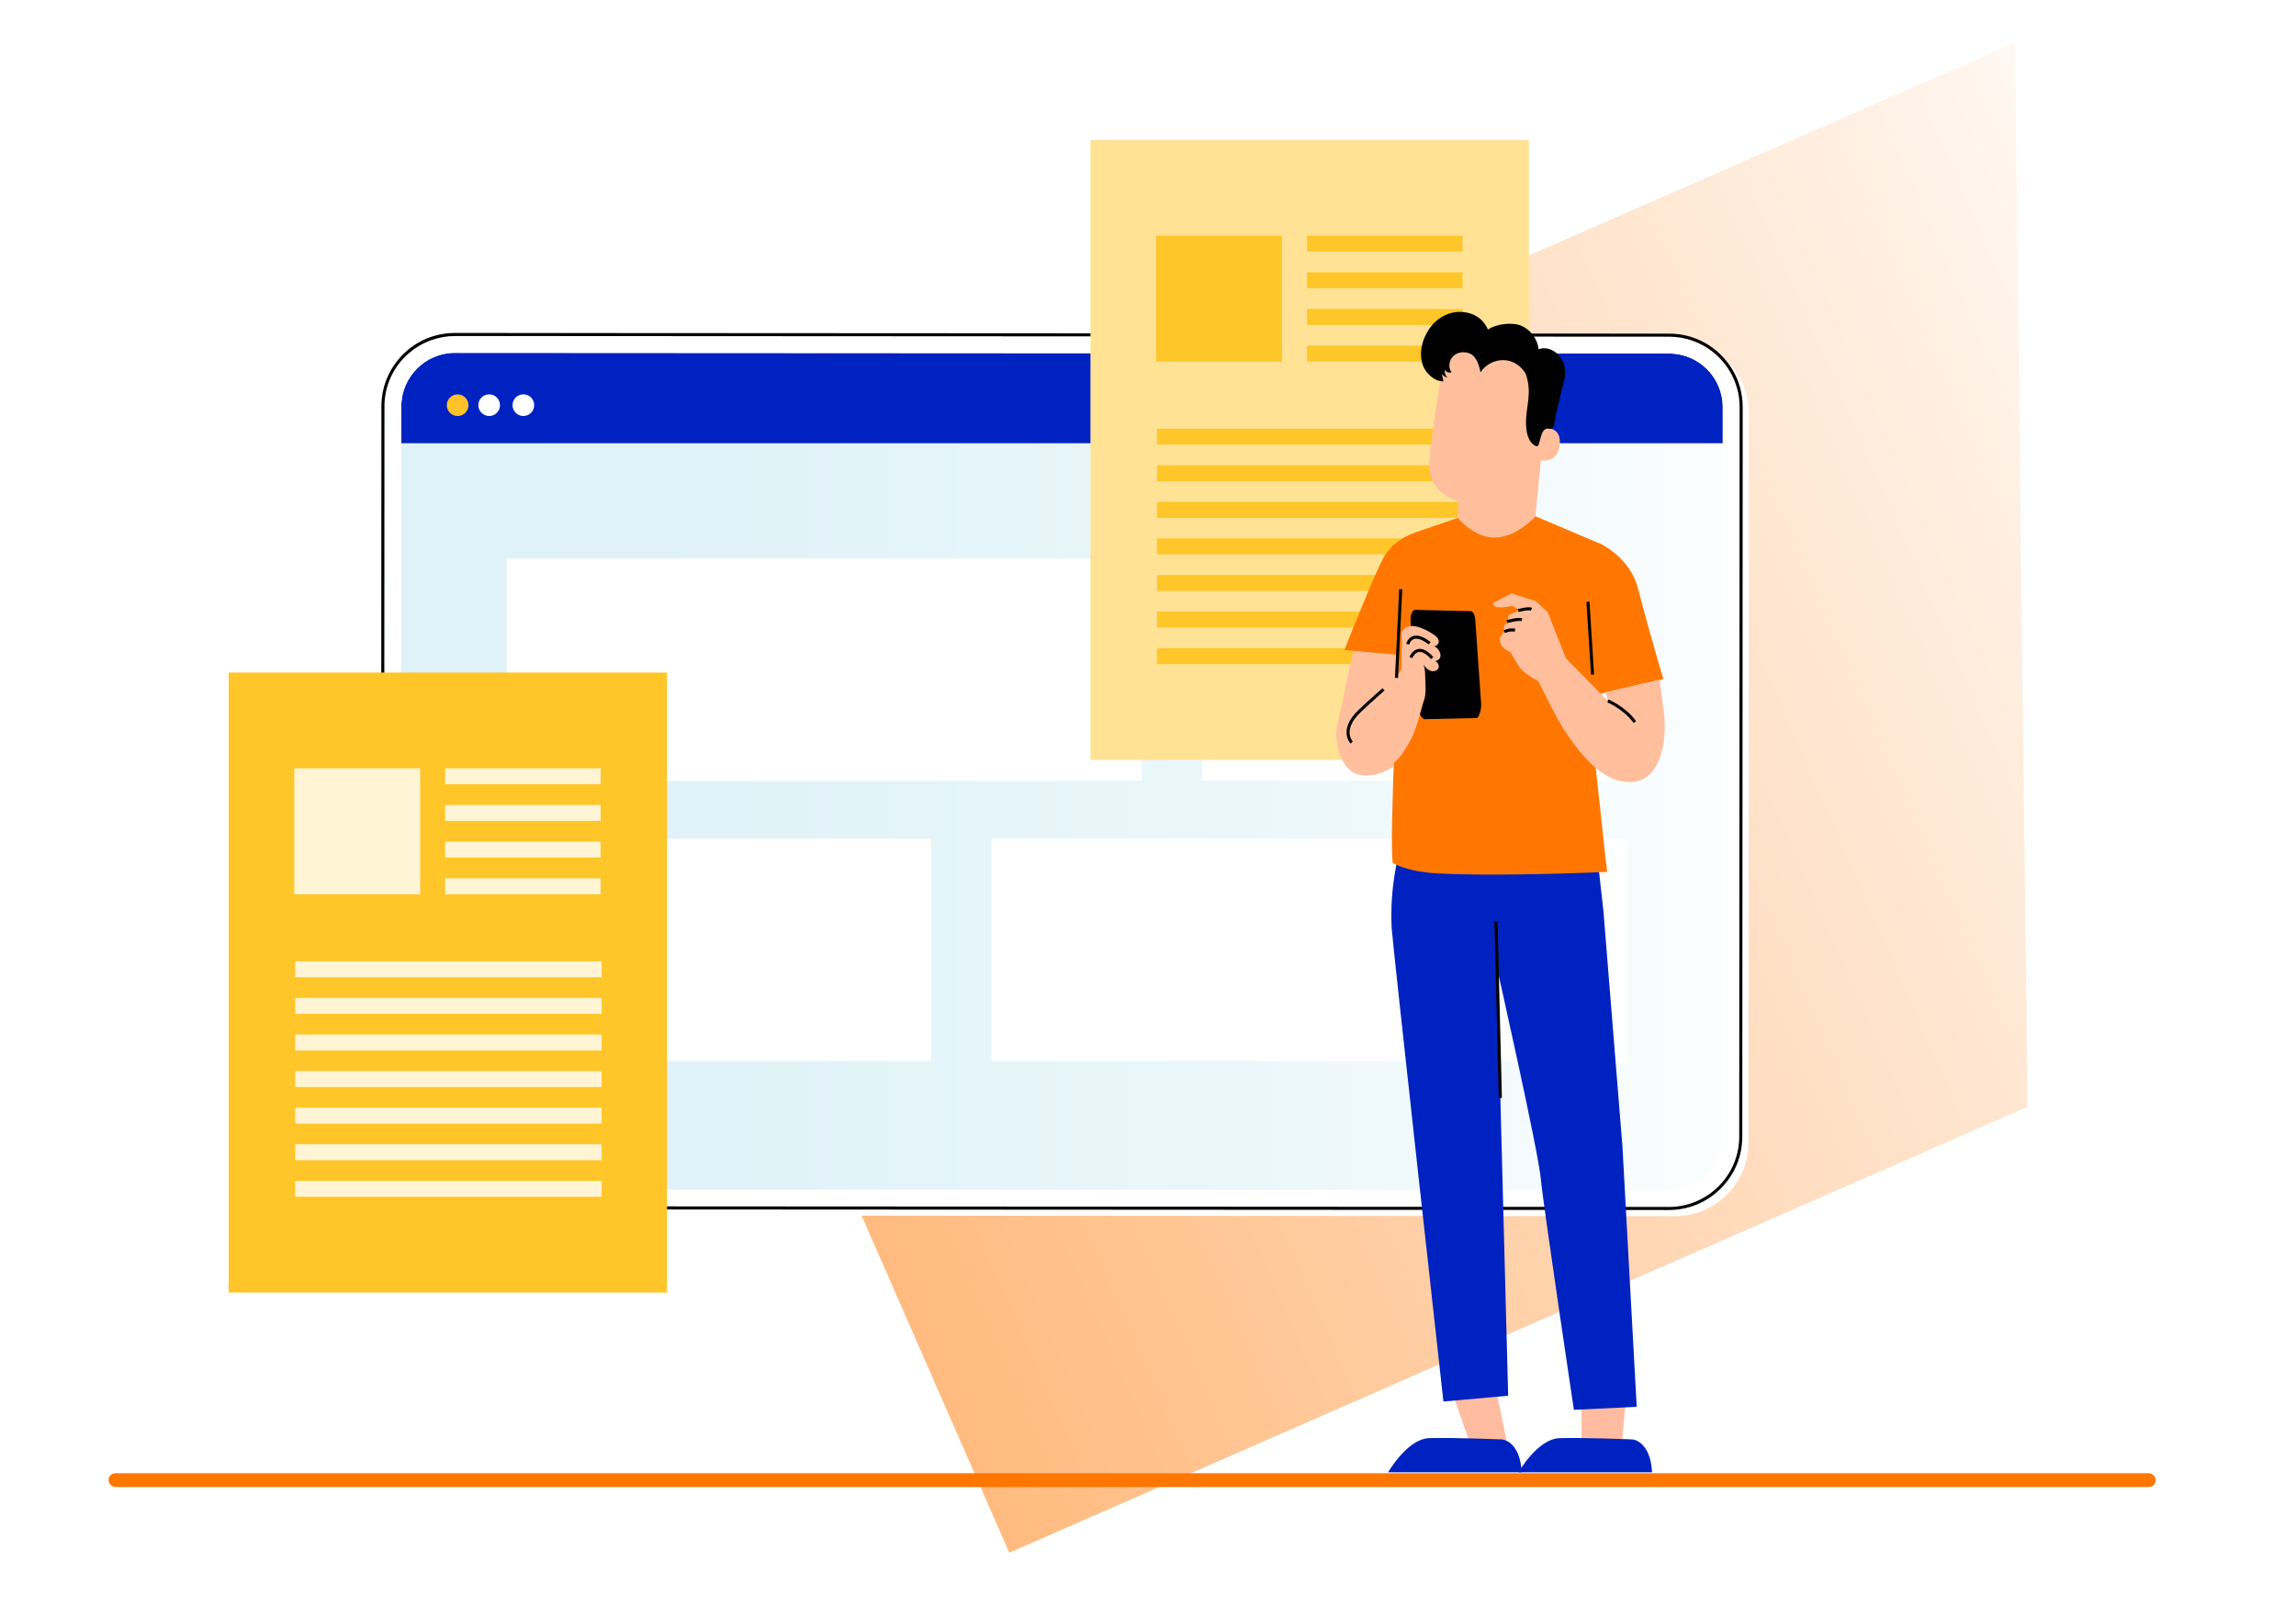
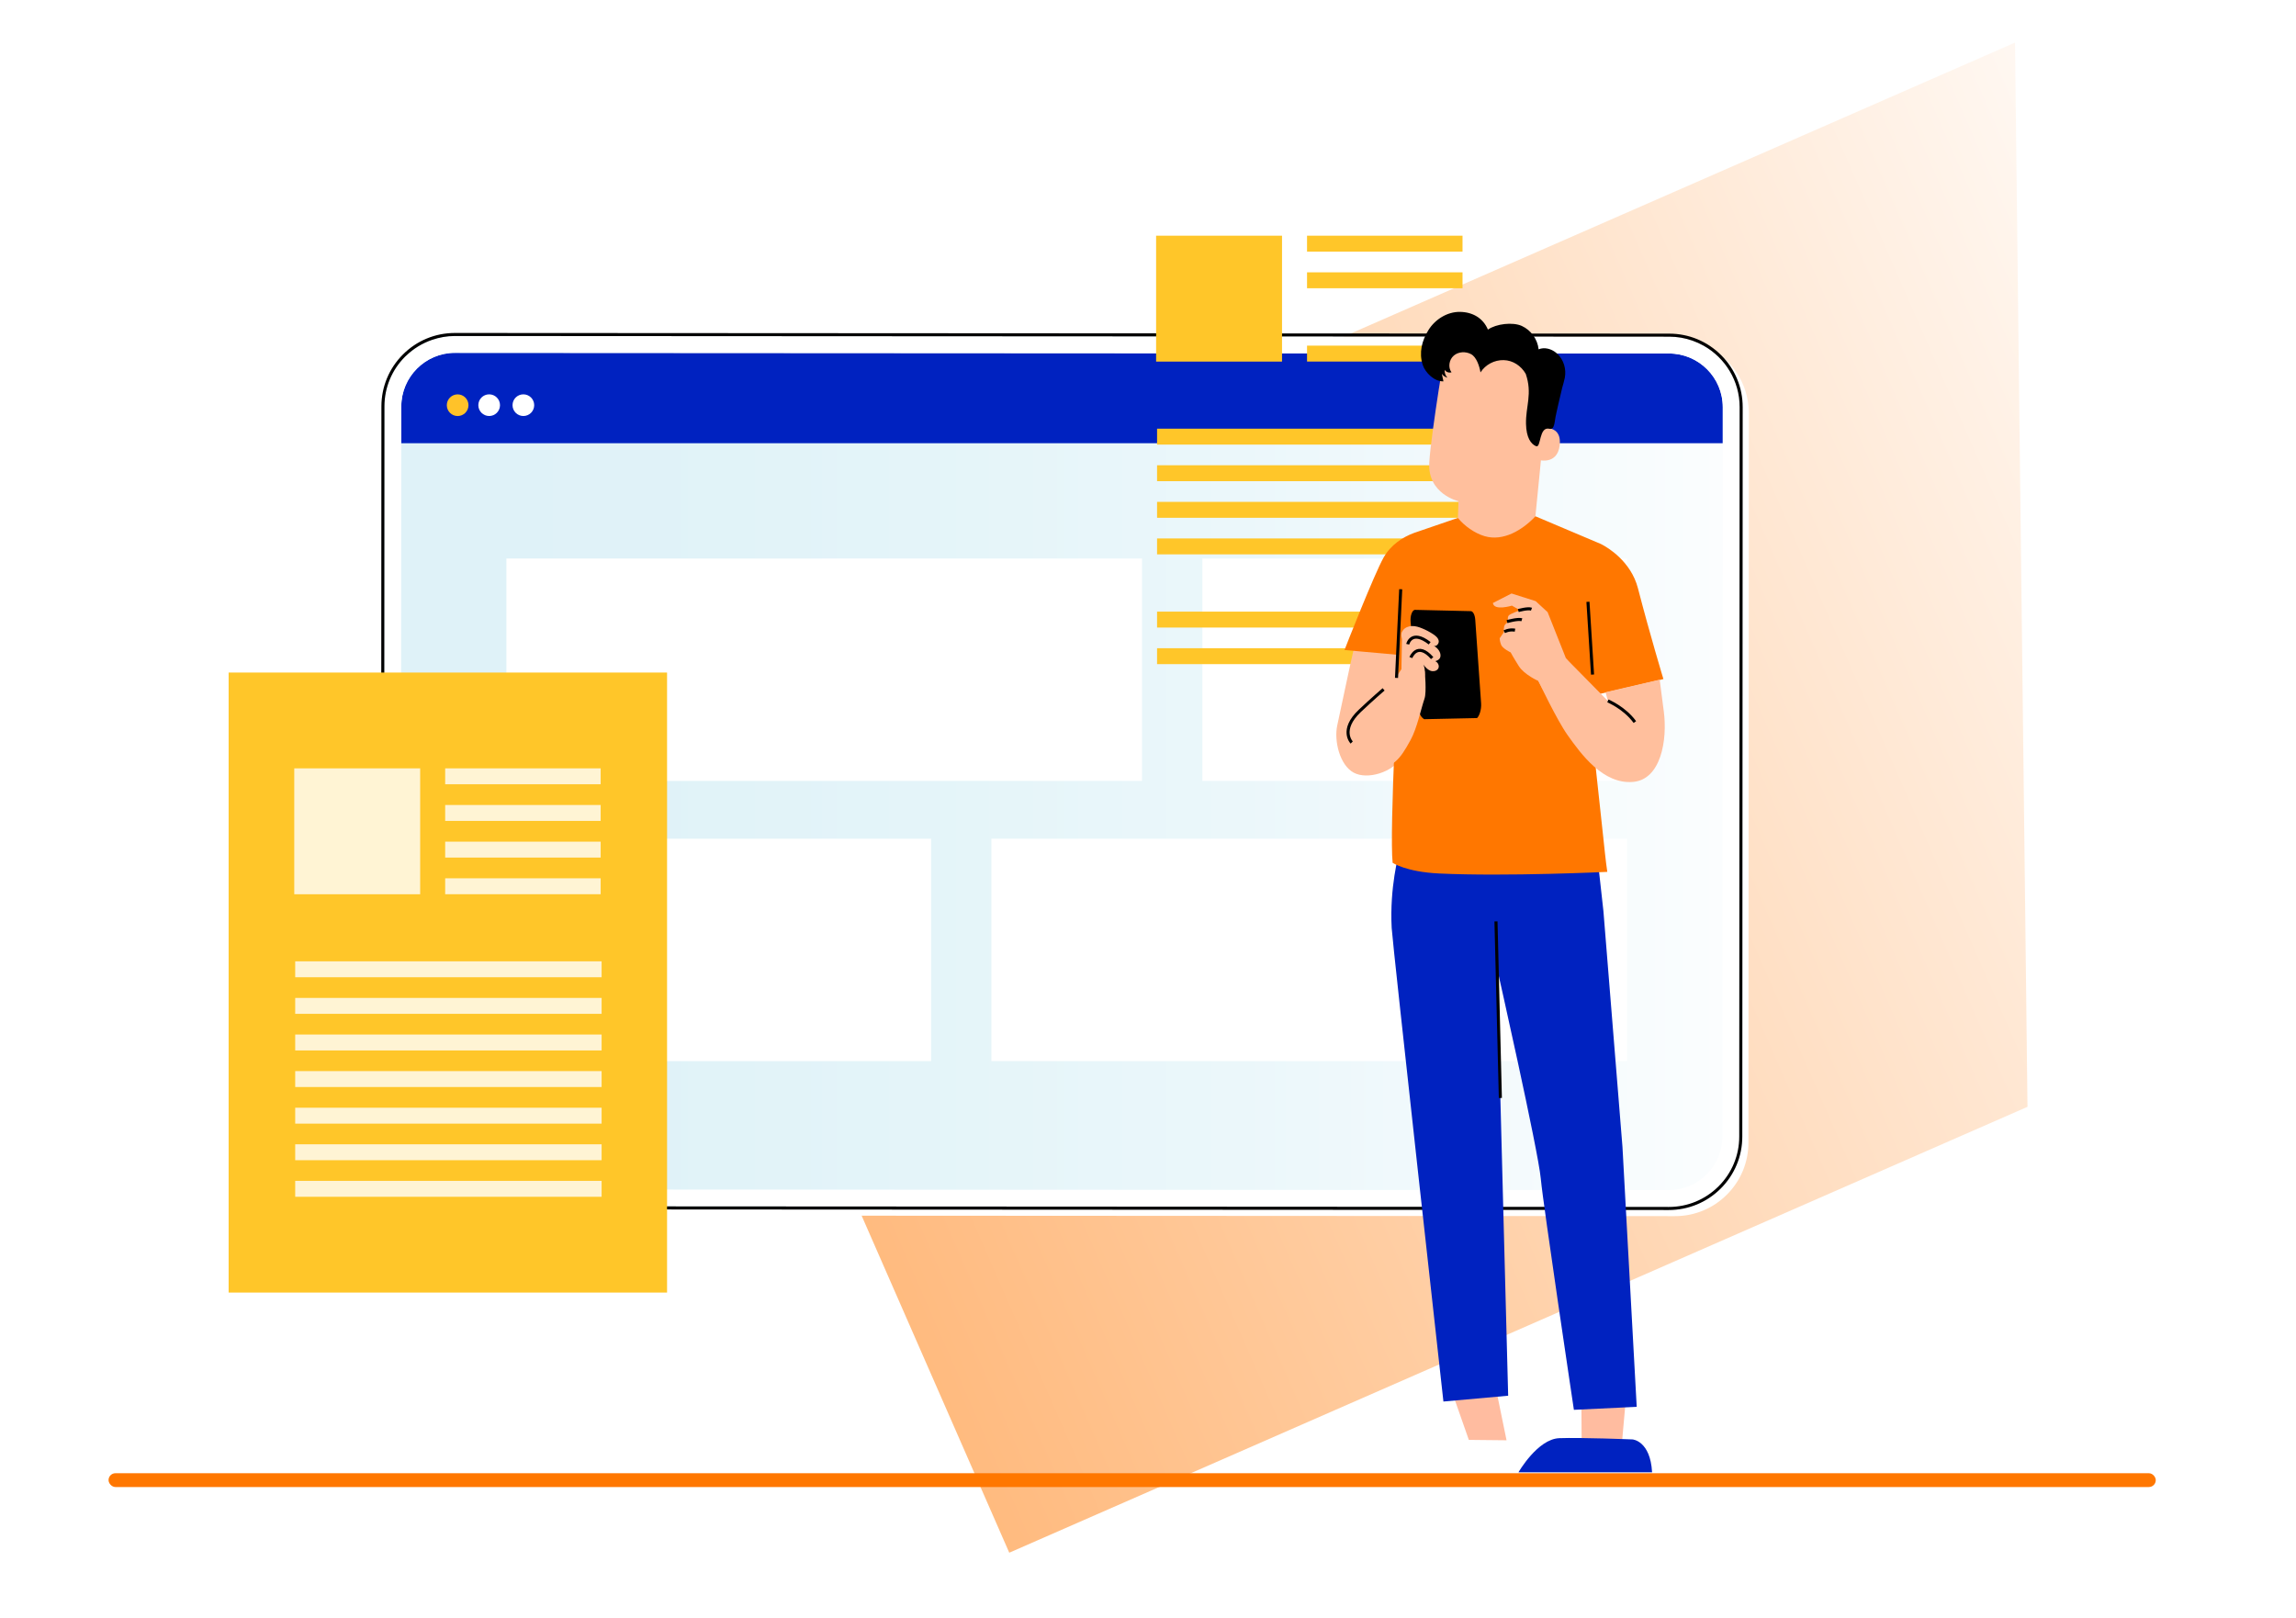
<svg xmlns="http://www.w3.org/2000/svg" id="Laag_1" viewBox="0 0 750 528.48">
  <defs>
    <style>.cls-1{fill:url(#Naamloos_verloop_5);}.cls-2{fill:#0022c0;}.cls-3{fill:#ffe294;}.cls-4,.cls-5{fill:#fff;}.cls-6{fill:#fff4d4;}.cls-7{fill:#ffc629;}.cls-8{fill:#ffbf9d;}.cls-9{fill:#ffbca0;}.cls-10{fill:#ffc229;}.cls-11{fill:#f70;}.cls-12{fill:url(#Naamloos_verloop_74);opacity:.5;}.cls-13{fill:none;stroke:#000;stroke-miterlimit:10;}.cls-14{opacity:.35;}.cls-5{filter:url(#drop-shadow-1);}</style>
    <linearGradient id="Naamloos_verloop_74" x1="4212.13" y1="-7599.01" x2="4710.98" y2="-7599.01" gradientTransform="translate(-6641.32 -4910.32) rotate(-23.65) scale(1 -1)" gradientUnits="userSpaceOnUse">
      <stop offset="0" stop-color="#f70" />
      <stop offset="1" stop-color="#fff1e5" />
    </linearGradient>
    <filter id="drop-shadow-1" filterUnits="userSpaceOnUse">
      <feOffset dx="2" dy="2" />
      <feGaussianBlur result="blur" stdDeviation="5" />
      <feFlood flood-color="#000" flood-opacity=".4" />
      <feComposite in2="blur" operator="in" />
      <feComposite in="SourceGraphic" />
    </filter>
    <linearGradient id="Naamloos_verloop_5" x1="125.02" y1="252.05" x2="568.69" y2="252.05" gradientUnits="userSpaceOnUse">
      <stop offset="0" stop-color="#a2daea" />
      <stop offset=".2" stop-color="#a6dbeb" />
      <stop offset=".43" stop-color="#b4e1ee" />
      <stop offset=".67" stop-color="#caeaf3" />
      <stop offset=".92" stop-color="#eaf6fa" />
      <stop offset="1" stop-color="#f6fbfd" />
    </linearGradient>
  </defs>
  <polygon class="cls-12" points="329.68 507.27 662.29 361.6 658.21 13.92 201.26 214.04 329.68 507.27" />
  <g>
    <path class="cls-5" d="m562.23,116.04c-4.53-4.54-10.56-7.04-16.98-7.04l-396.64-.22h-.01c-6.41,0-12.44,2.49-16.97,7.02-4.54,4.53-7.04,10.56-7.04,16.98l-.13,238.28c0,13.24,10.76,24.02,24,24.03l396.64.22h.02c6.41,0,12.44-2.49,16.97-7.02,4.54-4.53,7.04-10.56,7.04-16.98l.13-238.28c0-6.42-2.49-12.45-7.02-16.99Z" />
    <path class="cls-4" d="m136.08,383.46c3.31,3.31,7.71,5.14,12.39,5.14l396.64.22c9.66,0,17.52-7.85,17.53-17.51l.12-226.5H131.08l-.12,226.26c0,4.68,1.82,9.08,5.12,12.39Z" />
    <g class="cls-14">
      <rect class="cls-1" x="125.02" y="109.39" width="443.67" height="285.32" rx="23.52" ry="23.52" />
    </g>
    <path class="cls-2" d="m562.76,133.02c0-9.66-7.85-17.52-17.51-17.53l-396.64-.22h0c-9.65,0-17.51,7.86-17.52,17.51v12.02s431.67,0,431.67,0v-11.78Z" />
    <path class="cls-4" d="m556.53,112.96c-1.17-.66-2.4-1.22-3.68-1.67-2.38-.84-4.94-1.3-7.6-1.3l-396.64-.22h-.01c-2.6,0-5.13.45-7.51,1.28-3.13,1.08-6.01,2.83-8.46,5.19-.1.09-.2.17-.3.27-4.35,4.35-6.75,10.12-6.75,16.27l-.13,238.28c0,12.69,10.31,23.02,23.01,23.03l396.64.22h.01c6.14,0,11.92-2.39,16.26-6.73,4.35-4.35,6.75-10.12,6.75-16.27l.13-238.28c0-8.6-4.73-16.1-11.73-20.06Zm6.1,258.34c0,9.65-7.86,17.51-17.53,17.51l-396.64-.22c-4.68,0-9.08-1.83-12.39-5.14-3.31-3.31-5.13-7.71-5.12-12.39l.12-226.26v-12.02c.01-9.65,7.87-17.51,17.53-17.51h0l396.64.22c9.66,0,17.52,7.87,17.51,17.53v11.78s-.13,226.5-.13,226.5Z" />
    <path d="m562.23,116.04c-4.53-4.54-10.56-7.04-16.98-7.04l-396.64-.22h-.01c-6.41,0-12.44,2.49-16.97,7.02-4.54,4.53-7.04,10.56-7.04,16.98l-.13,238.28c0,13.24,10.76,24.02,24,24.03l396.64.22h.02c6.41,0,12.44-2.49,16.97-7.02,4.54-4.53,7.04-10.56,7.04-16.98l.13-238.28c0-6.42-2.49-12.45-7.02-16.99Zm-.86,271.54c-4.35,4.34-10.12,6.73-16.26,6.73h-.01l-396.64-.22c-12.69,0-23.01-10.34-23.01-23.03l.13-238.28c0-6.15,2.4-11.93,6.75-16.27.09-.09.2-.17.3-.27,2.45-2.36,5.33-4.11,8.46-5.19,2.39-.82,4.91-1.28,7.51-1.28h.01l396.64.22c2.66,0,5.22.46,7.6,1.3,1.28.45,2.51,1.01,3.68,1.67,7,3.96,11.74,11.46,11.73,20.06l-.13,238.28c0,6.15-2.4,11.93-6.75,16.27Z" />
    <path class="cls-10" d="m153.03,132.38c0,1.96-1.59,3.54-3.54,3.54s-3.54-1.59-3.54-3.54,1.59-3.54,3.54-3.54,3.54,1.59,3.54,3.54Z" />
    <path class="cls-4" d="m170.96,128.83c-1.96,0-3.54,1.59-3.54,3.54s1.59,3.54,3.54,3.54,3.54-1.59,3.54-3.54-1.59-3.54-3.54-3.54Z" />
    <path class="cls-4" d="m159.79,128.83c-1.96,0-3.54,1.59-3.54,3.54s1.59,3.54,3.54,3.54,3.54-1.59,3.54-3.54-1.59-3.54-3.54-3.54Z" />
  </g>
  <g>
    <g>
      <rect class="cls-4" x="165.42" y="182.47" width="207.62" height="72.65" />
      <rect class="cls-4" x="392.76" y="182.47" width="138.72" height="72.65" />
    </g>
    <g>
      <rect class="cls-4" x="323.86" y="274.01" width="207.62" height="72.65" transform="translate(855.33 620.67) rotate(180)" />
      <rect class="cls-4" x="165.42" y="274.01" width="138.72" height="72.65" transform="translate(469.56 620.67) rotate(180)" />
    </g>
  </g>
  <rect class="cls-7" x="45.01" y="249.4" width="202.56" height="143.22" transform="translate(-174.72 467.29) rotate(-90)" />
  <g>
    <g>
      <rect class="cls-6" x="96.12" y="251.02" width="41.13" height="41.13" />
      <rect class="cls-6" x="145.42" y="251.02" width="50.79" height="5.2" />
      <rect class="cls-6" x="145.42" y="262.99" width="50.79" height="5.2" />
      <rect class="cls-6" x="145.42" y="274.97" width="50.79" height="5.2" />
      <rect class="cls-6" x="145.42" y="286.94" width="50.79" height="5.2" />
    </g>
    <g>
      <rect class="cls-6" x="96.43" y="314.07" width="100.09" height="5.2" />
      <rect class="cls-6" x="96.43" y="326.02" width="100.09" height="5.2" />
      <rect class="cls-6" x="96.43" y="337.98" width="100.09" height="5.2" />
      <g>
        <rect class="cls-6" x="96.43" y="349.93" width="100.09" height="5.2" />
        <rect class="cls-6" x="96.43" y="361.89" width="100.09" height="5.2" />
        <rect class="cls-6" x="96.43" y="373.84" width="100.09" height="5.2" />
        <rect class="cls-6" x="96.43" y="385.79" width="100.09" height="5.2" />
      </g>
    </g>
  </g>
-   <rect class="cls-3" x="326.54" y="75.38" width="202.56" height="143.22" transform="translate(280.83 574.81) rotate(-90)" />
  <g>
    <g>
      <rect class="cls-7" x="377.65" y="77" width="41.13" height="41.13" />
      <rect class="cls-7" x="426.95" y="77" width="50.79" height="5.2" />
      <rect class="cls-7" x="426.95" y="88.97" width="50.79" height="5.2" />
-       <rect class="cls-7" x="426.95" y="100.95" width="50.79" height="5.2" />
      <rect class="cls-7" x="426.95" y="112.92" width="50.79" height="5.2" />
    </g>
    <g>
      <rect class="cls-7" x="377.96" y="140.05" width="100.09" height="5.2" />
      <rect class="cls-7" x="377.96" y="152" width="100.09" height="5.2" />
      <rect class="cls-7" x="377.96" y="163.96" width="100.09" height="5.2" />
      <g>
        <rect class="cls-7" x="377.96" y="175.91" width="100.09" height="5.2" />
-         <rect class="cls-7" x="377.96" y="187.86" width="100.09" height="5.2" />
        <rect class="cls-7" x="377.96" y="199.82" width="100.09" height="5.2" />
        <rect class="cls-7" x="377.96" y="211.77" width="100.09" height="5.2" />
      </g>
    </g>
  </g>
  <g>
    <polygon class="cls-9" points="492.12 470.54 479.8 470.41 472.57 449.78 487.87 449.78 492.12 470.54" />
-     <path class="cls-2" d="m497.08,480.99h-43.64s6.23-10.86,13.32-11.14c7.08-.27,23.94.41,23.94.41,0,0,5.81.41,6.38,10.72Z" />
    <polygon class="cls-9" points="516.65 470.82 529.89 470.53 531.73 449.92 516.52 449.92 516.65 470.82" />
    <path class="cls-2" d="m539.66,480.99h-43.64s6.23-10.86,13.32-11.14c7.08-.27,23.94.41,23.94.41,0,0,5.81.41,6.38,10.72Z" />
    <g>
      <path class="cls-8" d="m470.06,126.78c1.53-9.89,2.57-17.4,12.55-16.67l8.81.53c10.64,1.4,15.4,11.23,13.7,21.83l-3.71,37.62-.18,7.78-25.35,2.3.54-16.42s-10.16-2.35-9.54-12.63c.3-4.97,1.75-15.14,3.17-24.34Z" />
      <path class="cls-8" d="m502.74,142.34c.18-1.58,1.64-2.73,3.21-2.47,1.9.32,3.96,1.56,3.54,5.51-.74,7.01-7.62,4.82-7.61,4.62,0-.14.53-4.74.86-7.67Z" />
      <path d="m508.35,135.19c-.58,2.01-.37,5.35-2.17,4.89-3.56-.9-2.71,6.41-4.42,5.69-1.69-.71-3.18-2.79-3.28-7.28-.13-5.71,2.16-9.83-.09-16.36-1.51-2.62-4.19-4.41-7.21-4.48-3.02-.07-5.94,1.46-7.57,4.01-.32-1.99-1.29-4.99-3.06-5.95-1.77-.96-4.14-.85-5.67.47-1.53,1.32-1.95,3.83-.74,5.45-.81.26-1.78-.08-2.24-.81-.07.93.26,1.88.89,2.56-.73-.18-1.38-.64-1.81-1.26.18.82.35,1.65.53,2.47-3,.08-5.94-2.83-6.78-5.42-1.26-3.92-.29-7.88,1.9-11.37,2.19-3.49,6.12-5.95,10.24-5.91,4.12.04,7.58,1.99,9.17,5.79,2.68-1.89,8.1-2.55,11.08-1.19,2.98,1.36,5.15,4.37,5.48,7.63,1.87-.79,4.11-.18,5.68,1.1.13.11.26.22.38.33,2.16,1.99,3.04,5.02,2.49,7.9-.22,1.14-.61,2.33-.85,3.24-.69,2.73-1.96,8.48-1.96,8.48Z" />
      <path class="cls-2" d="m456.96,278.91s-3.08,10.89-2.36,24.27c.28,5.17,16.9,154.7,16.9,154.7l21.15-1.9-3.66-139.8s13.48,59.61,14.32,68.91c.75,8.36,10.81,75.5,10.81,75.5l20.52-.98-4.65-84.87-6.22-77.05-2.49-22.45-64.31,3.68Z" />
      <path class="cls-8" d="m445.48,201.25c-3.15,9.17-2.8,8.39-8.67,35.78-1.08,5.05.83,12.96,5.39,15.4,4.56,2.44,12.66-.24,15.37-4.64l4.37-41.35-16.45-5.19Z" />
      <path class="cls-11" d="m521.28,250.94l-.12-21.79.09-2.14,22.11-5.16s-4.34-14.3-8.32-29.67c-2.3-8.87-9.95-13.34-11.8-14.3h0s-.4-.2-.4-.2c0,0,0,0,0,0h0l-21.28-9.01c-4.3,4.58-10.56,8.26-16.59,6.5-3.3-.96-6.68-3.4-8.75-5.97l-14.35,4.92h0c-3.68,1.35-7.58,3.92-9.92,8.04-3,5.31-12.59,29.65-12.76,30.2l17.76,1.6s-3.15,57.61-2.04,67.91c0,0,4.31,2.98,15.2,3.5,22.07,1.04,54.92-.53,54.92-.53-.51-3.33-1.05-8.88-1.36-11.69l-2.4-22.21Z" />
      <path class="cls-8" d="m543.46,232.23c-.72-5.41-1.32-10.19-1.32-10.19l-17.68,4.11.76,2.85-13.67-13.88-2.16.19-6.88,7.16s6,12.67,9.49,17.6c4.54,6.42,11.67,16.2,21.44,15.38,9.03-.76,11.32-13.5,10.03-23.2Z" />
      <path class="cls-8" d="m487.68,196.99l6.07-3.1,7.88,2.5,3.91,3.6,6,15.12,4.81,6.09-8.49,11.06-5.37-9.8s-4.56-1.99-6.38-4.87c-1.82-2.87-2.64-4.44-2.64-4.44,0,0-2.63-1.26-3.12-2.48-.49-1.21-.47-2.16-.47-2.16l1.33-1.94s-.13-1.81.4-2.48c.53-.67,1.05-.83,1.05-.83,0,0-.39-1.64.22-2.23.61-.59,3.64-1.67,3.64-1.67h0l-2.65-1.5s-5.88,1.82-6.21-.87Z" />
      <path d="m460.78,203.21l2.68,28.47c.15,1.58.76,2.68,1.76,3.28l17.27-.37c.7-.64,1.47-2.67,1.32-4.84l-1.91-27.25c-.11-1.64-.73-2.82-1.47-2.84l-18.19-.42c-.93-.02-1.65,1.94-1.46,3.97Z" />
      <path class="cls-8" d="m458.27,208.94c-.73-.84-.63-2.21.06-3.09.69-.88,1.84-1.3,2.96-1.32,1.12-.02,2.21.33,3.24.75,1.28.52,2.5,1.17,3.65,1.93.81.54,1.65,1.23,1.79,2.19.14.96-.93,2.03-1.76,1.53,1.09.49,2.17,1.68,2.32,2.89.15,1.22-.52,1.86-1.7,2.18.89.37,1.43,1.51,1,2.36-.45.9-1.72,1.12-2.65.74-.93-.38-1.61-1.19-2.25-1.98.64,1.17.59,3.04.31,4.34-2.57-.95-5.11-3.81-4.35-6.53-1.25-.99-1.82-3.02-1.03-4.41-1.04-.35-2.19-1.97-2.08-3.07" />
      <path class="cls-8" d="m457.99,206.45l-.21,12.17-3.16,4.75-14.48,12.94s2.15,17.59,8.68,15.67c6.53-1.92,8.12-3.17,11.98-10.27,2.07-3.8,3.34-9.98,4.54-13.53.7-2.08.08-8.78.08-8.78l-7.44-12.95Z" />
      <line class="cls-13" x1="518.71" y1="196.61" x2="520.21" y2="220.38" />
      <path class="cls-13" d="m525.22,228.99s5.41,2.21,8.82,6.91" />
      <line class="cls-13" x1="457.55" y1="192.5" x2="456.18" y2="221.47" />
      <path class="cls-13" d="m441.54,242.58s-3.99-4.06,2.66-10.35c3.88-3.68,7.76-7.02,7.76-7.02" />
      <path class="cls-13" d="m460.87,214.83s2.07-5.41,6.96.17" />
      <path class="cls-13" d="m459.84,210.47s1.15-4.99,7.17-.32" />
      <path class="cls-13" d="m495.96,199.47s3.11-.9,4.31-.45" />
      <path class="cls-13" d="m492.28,203.08s3.47-1.02,4.84-.61" />
      <path class="cls-13" d="m491.38,206.4s1.47-.87,3.5-.53" />
      <line class="cls-13" x1="490.1" y1="358.71" x2="488.67" y2="301.02" />
    </g>
  </g>
  <rect class="cls-11" x="35.46" y="481.3" width="668.73" height="4.51" rx="2.25" ry="2.25" />
</svg>